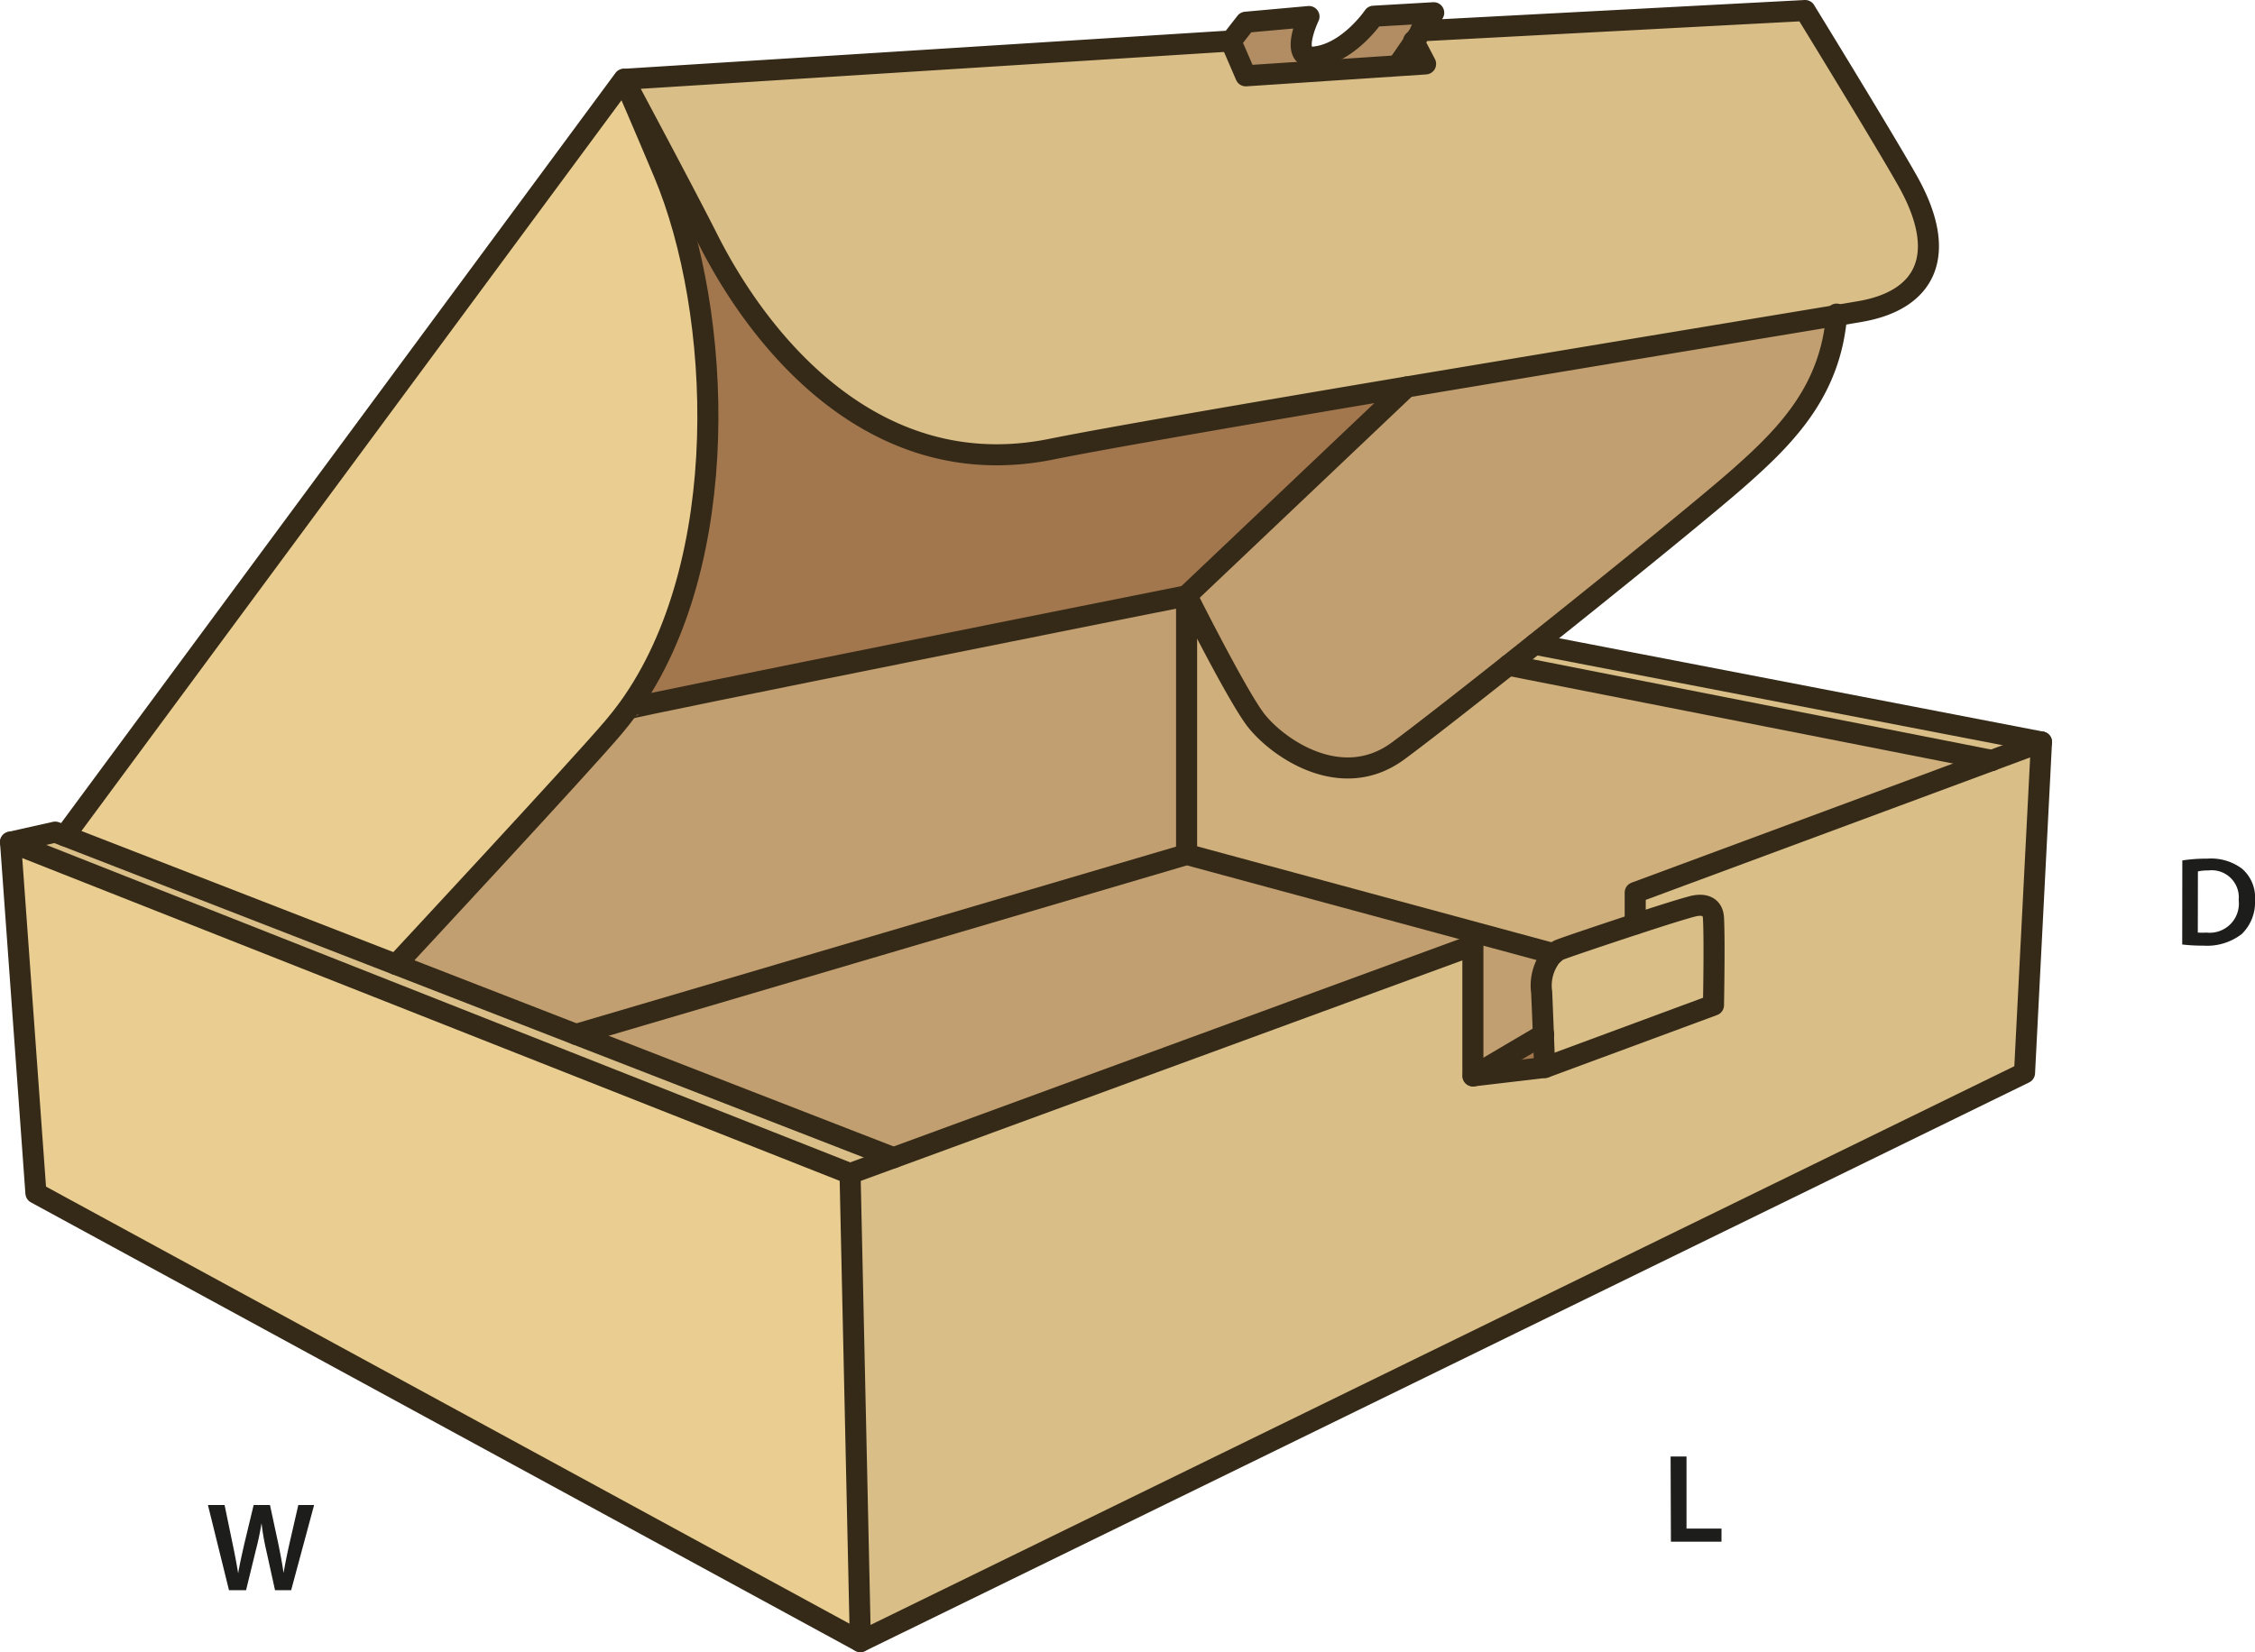
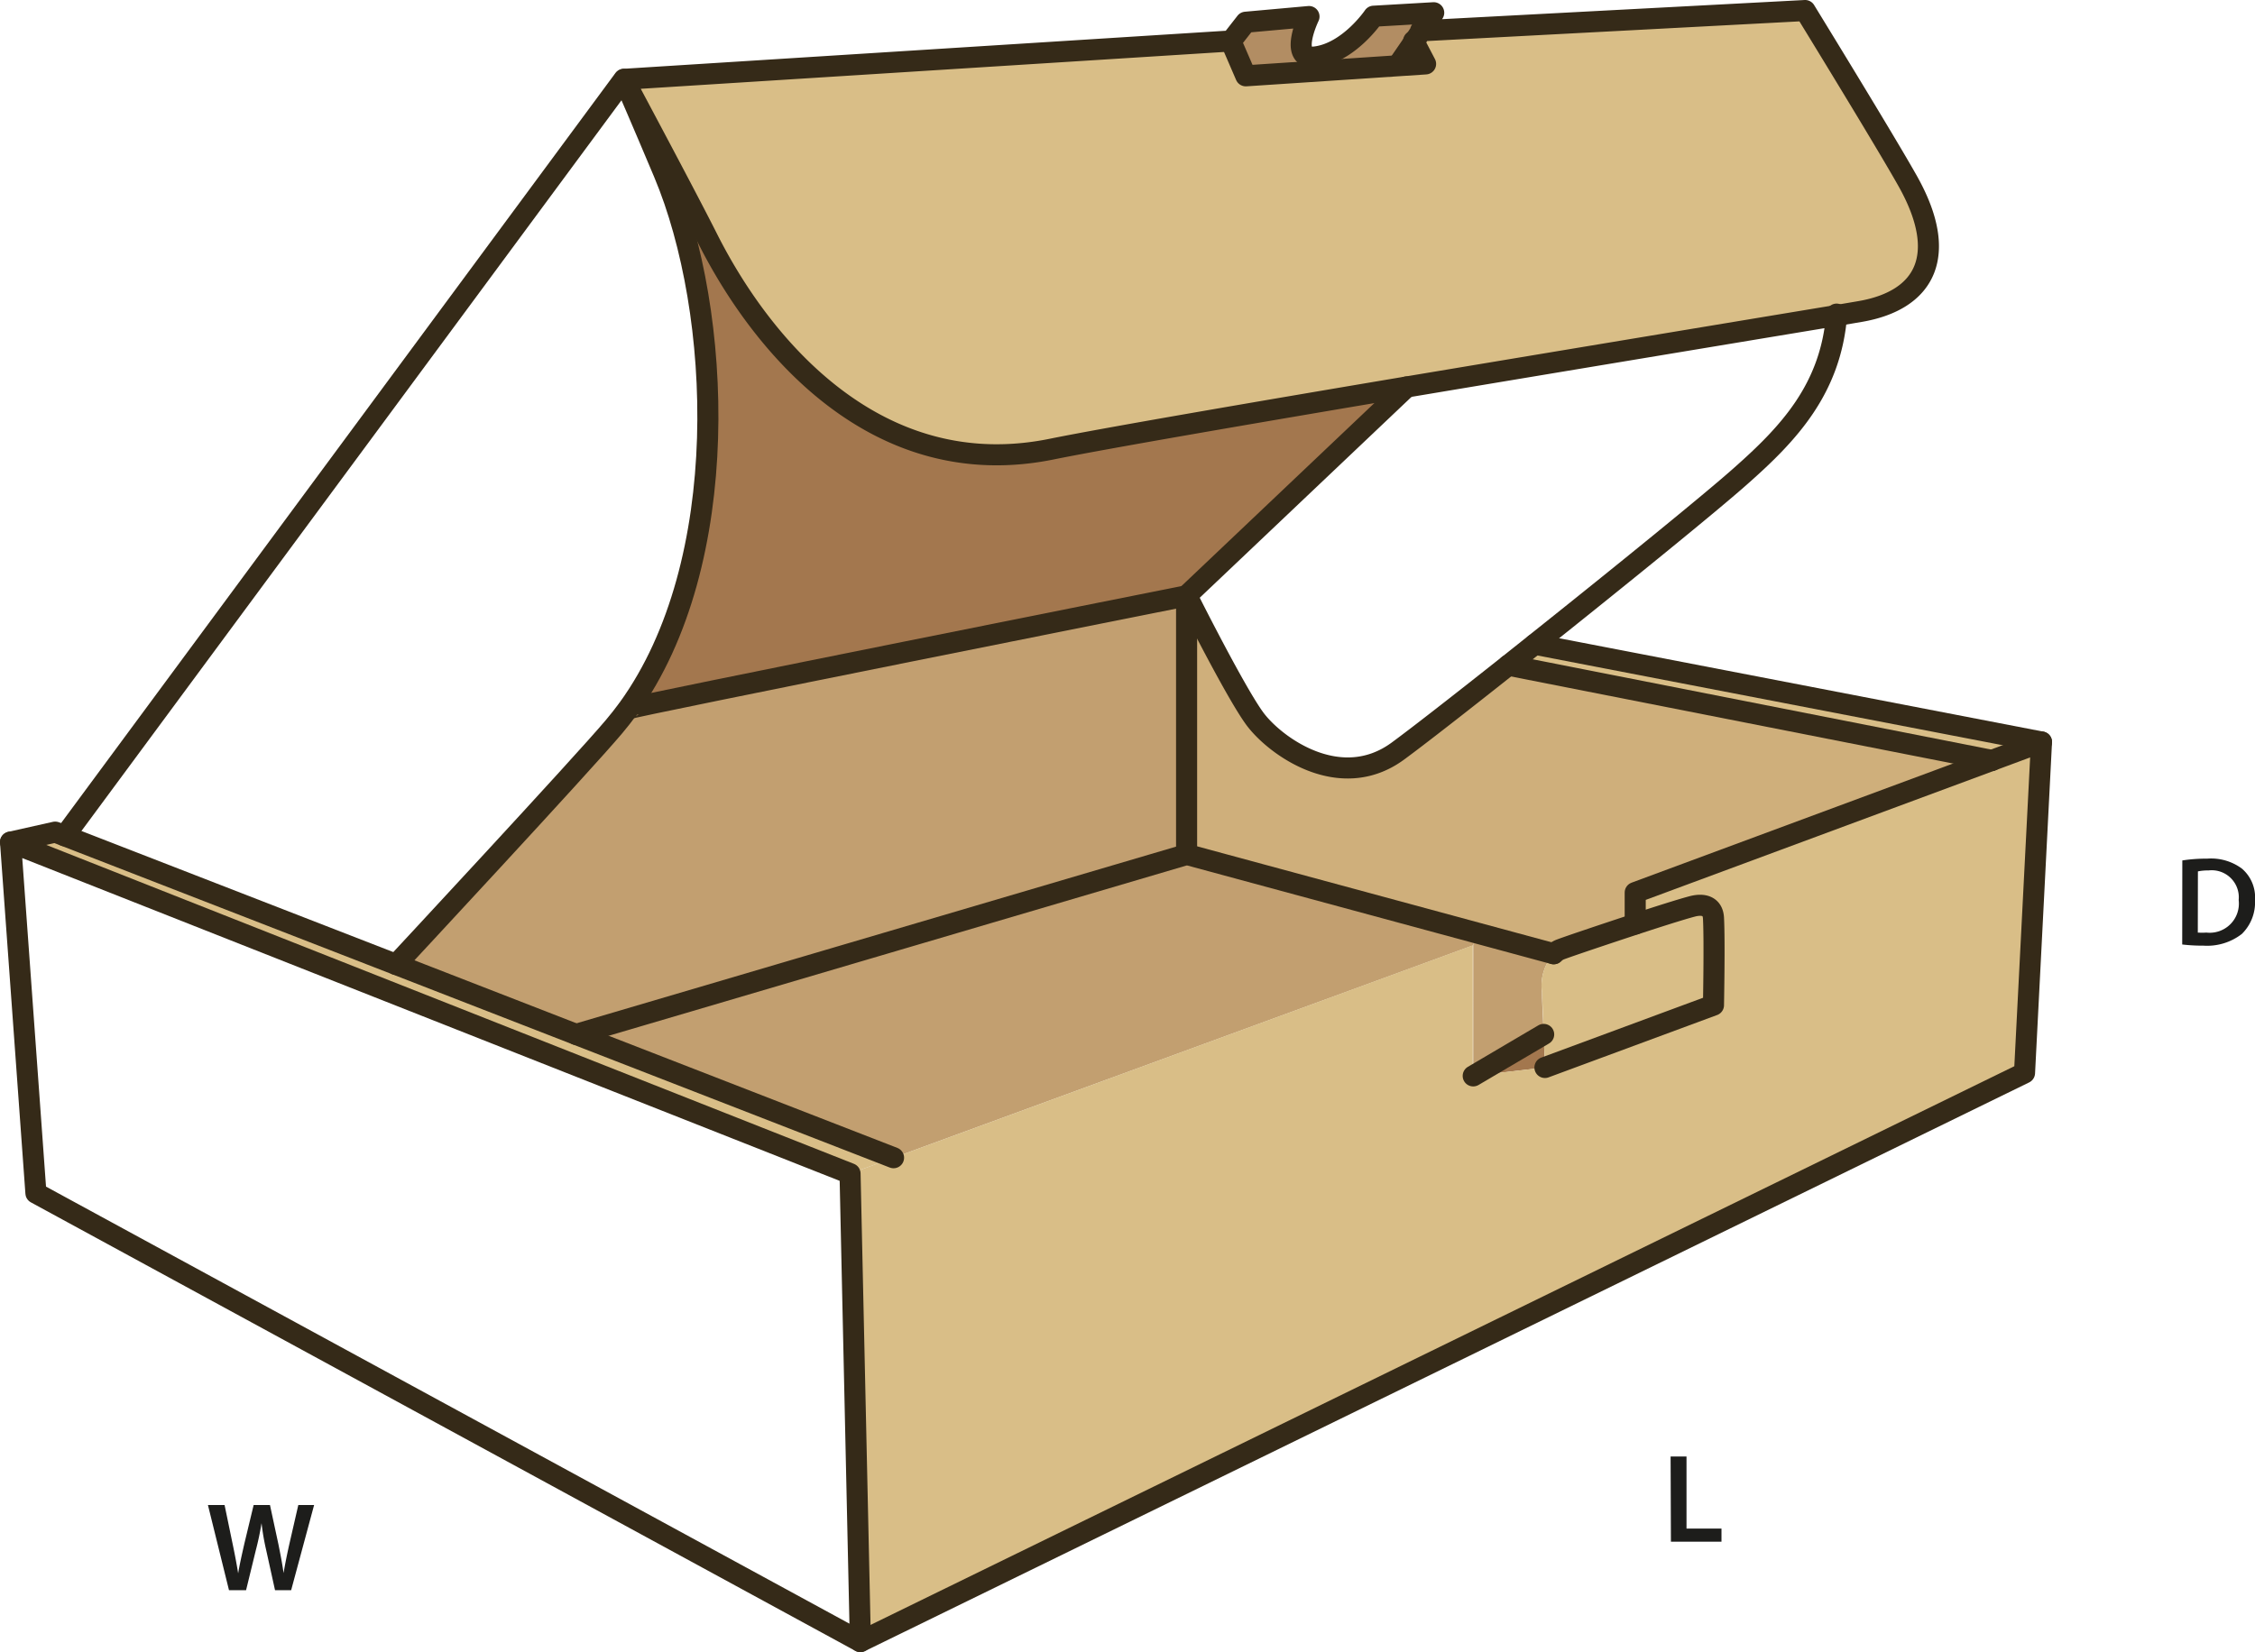
<svg xmlns="http://www.w3.org/2000/svg" viewBox="0 0 214.08 156.89">
  <defs>
    <style>.a{fill:#eacd90;}.b{fill:#d9be87;}.c{fill:#b28d63;}.d{fill:#c29f70;}.e{fill:#a3774e;}.f{fill:#cfaf7b;}.g{fill:none;stroke:#352a18;stroke-linecap:round;stroke-linejoin:round;stroke-width:2px;}.h{fill:#1d1d1b;}</style>
  </defs>
-   <path class="a" d="M39.5,93.28,8,81.06,61.12,9.22a.41.41,0,0,1,0,.09c.25.58,1.69,3.89,3.76,8.81,5.54,13.18,6.63,37-3.38,50.85-.44.6-.89,1.17-1.36,1.73C57.15,74.27,39.5,93.28,39.5,93.28Z" transform="translate(-1.89 -1.69)" />
  <polygon class="b" points="80.7 111.45 1 79.97 5.24 79.02 6.15 79.37 37.61 91.59 54.69 98.23 84.83 109.94 80.7 111.45" />
  <path class="c" d="M136.09,5.58l1.14,2.18L120.16,8.89l-1.43-3.31,1.39-1.78,6-.54s-2,4.14.58,3.84c3.2-.38,5.56-3.87,5.56-3.87l5.7-.33-1.18,1.72Z" transform="translate(-1.89 -1.69)" />
  <path class="d" d="M61.54,69c.13-.19,53-10.73,53-10.73V82.83l-58,17.09L39.5,93.28s17.65-19,20.68-22.58C60.65,70.14,61.1,69.57,61.54,69Z" transform="translate(-1.89 -1.69)" />
  <path class="b" d="M191,73.9l-45.89-9,2.51-2,48.1,9.28L191,73.9Z" transform="translate(-1.89 -1.69)" />
  <path class="e" d="M148.56,103.06l-6.81.8,6.69-3.94C148.51,101.6,148.56,103.06,148.56,103.06Z" transform="translate(-1.89 -1.69)" />
  <path class="d" d="M142.07,90.28l7.31,2a4.55,4.55,0,0,0-1.1,3.66c0,1,.11,2.56.16,4l-6.69,3.94V91.46Z" transform="translate(-1.89 -1.69)" />
  <polygon class="d" points="140.18 88.59 139.86 89.77 84.83 109.94 54.69 98.23 112.67 81.14 140.18 88.59" />
  <path class="e" d="M64.92,18.12c-2.07-4.92-3.51-8.23-3.76-8.81.56,1,5.74,10.73,7.93,15.08,5.16,10.23,16.1,23.34,32.69,19.94,5-1,19-3.42,33.65-5.89l-20.87,19.8S61.67,68.78,61.54,69C71.55,55.15,70.46,31.3,64.92,18.12Z" transform="translate(-1.89 -1.69)" />
-   <path class="d" d="M176.25,31.65c-.57,7-4.55,11.25-9.07,15.25-2.68,2.37-11.58,9.6-19.58,16l-2.51,2c-4.58,3.63-8.58,6.75-10.5,8.16-5.51,4-11.69-.54-13.58-3.09s-6.45-11.69-6.45-11.69l20.87-19.8C152.12,35.63,169.74,32.73,176.25,31.65Z" transform="translate(-1.89 -1.69)" />
  <path class="b" d="M164.56,97.14l-16,5.92s-.05-1.46-.12-3.14c-.05-1.44-.12-3-.16-4a4.55,4.55,0,0,1,1.1-3.66h0a1.89,1.89,0,0,1,.67-.42c.71-.27,4-1.38,7.07-2.39,2.26-.74,4.43-1.43,5.43-1.69s1.93-.07,2,1.1C164.68,91,164.56,97.14,164.56,97.14Z" transform="translate(-1.89 -1.69)" />
  <path class="f" d="M191,73.9,157.13,86.45v3h0c-3.09,1-6.36,2.12-7.07,2.39a1.89,1.89,0,0,0-.67.42h0l-7.31-2-27.51-7.45V58.24s4.57,9.13,6.45,11.69,8.07,7.12,13.58,3.09c1.92-1.41,5.92-4.53,10.5-8.16Z" transform="translate(-1.89 -1.69)" />
  <path class="b" d="M176.25,31.65c-6.51,1.08-24.13,4-40.82,6.79-14.67,2.47-28.61,4.87-33.65,5.89-16.59,3.4-27.53-9.71-32.69-19.94-2.19-4.35-7.37-14-7.93-15.08a.41.41,0,0,0,0-.09l57.61-3.64,1.43,3.31,17.07-1.13-1.14-2.18.66-1,36.51-1.93s7.65,12.46,9.76,16.23c3.89,6.94,1.73,11.27-4.53,12.35Z" transform="translate(-1.89 -1.69)" />
  <path class="b" d="M157.13,86.45,191,73.9h0l4.71-1.75-1.61,31.43-110.52,54-1-44.44,4.13-1.51,55-20.17v12.4l6.81-.8,16-5.92s.12-6.15,0-8.28c-.07-1.17-1-1.36-2-1.1s-3.17.95-5.43,1.69h0Z" transform="translate(-1.89 -1.69)" />
-   <polygon class="a" points="80.7 111.45 81.68 155.89 3.41 113.3 1 79.97 80.7 111.45" />
  <polygon class="g" points="1 79.97 80.7 111.45 81.68 155.89 3.41 113.3 1 79.97" />
  <path class="g" d="M149.39,92.26a1.89,1.89,0,0,1,.67-.42c.71-.27,4-1.38,7.07-2.39,2.26-.74,4.43-1.43,5.43-1.69s1.93-.07,2,1.1c.12,2.13,0,8.28,0,8.28l-16,5.92" transform="translate(-1.89 -1.69)" />
-   <path class="g" d="M82.59,113.14l4.13-1.51,55-20.17v12.4l6.81-.8s-.05-1.46-.12-3.14c-.05-1.44-.12-3-.16-4a4.55,4.55,0,0,1,1.1-3.66" transform="translate(-1.89 -1.69)" />
  <polyline class="g" points="189.1 72.21 193.81 70.46 192.2 101.89 81.68 155.89" />
  <polyline class="g" points="155.24 87.75 155.24 84.76 189.09 72.21" />
  <polyline class="g" points="1 79.97 5.24 79.02 6.15 79.37 37.61 91.59 54.69 98.23 84.83 109.94" />
  <path class="g" d="M61.16,9.31c.25.58,1.69,3.89,3.76,8.81,5.54,13.18,6.63,37-3.38,50.85-.44.6-.89,1.17-1.36,1.73-3,3.57-20.68,22.58-20.68,22.58" transform="translate(-1.89 -1.69)" />
  <line class="g" x1="6.15" y1="79.37" x2="59.23" y2="7.53" />
  <path class="g" d="M136.75,4.62l36.51-1.93s7.65,12.46,9.76,16.23c3.89,6.94,1.73,11.27-4.53,12.35l-2.24.38c-6.51,1.08-24.13,4-40.82,6.79-14.67,2.47-28.61,4.87-33.65,5.89-16.59,3.4-27.53-9.71-32.69-19.94-2.19-4.35-7.37-14-7.93-15.08a.41.41,0,0,0,0-.09l57.61-3.64,1.39-1.78,6-.54s-2,4.14.58,3.84c3.2-.38,5.56-3.87,5.56-3.87l5.7-.33-1.18,1.72-.66,1-1.5,2.18" transform="translate(-1.89 -1.69)" />
  <polyline class="g" points="116.84 3.89 118.27 7.2 135.34 6.07 134.2 3.89" />
  <polyline class="g" points="54.69 98.23 112.67 81.14 140.18 88.59 147.49 90.57 147.5 90.57" />
  <path class="g" d="M61.54,69c.13-.19,53-10.73,53-10.73V82.83" transform="translate(-1.89 -1.69)" />
  <path class="g" d="M135.43,38.44l-20.87,19.8s4.57,9.13,6.45,11.69,8.07,7.12,13.58,3.09c1.92-1.41,5.92-4.53,10.5-8.16l2.51-2c8-6.37,16.9-13.6,19.58-16,4.52-4,8.5-8.22,9.07-15.25a.28.28,0,0,0,0-.09" transform="translate(-1.89 -1.69)" />
  <line class="g" x1="139.86" y1="102.17" x2="146.55" y2="98.23" />
  <line class="g" x1="193.81" y1="70.46" x2="145.71" y2="61.18" />
  <polyline class="g" points="143.2 63.17 189.09 72.21 189.1 72.21" />
  <path class="h" d="M209.07,83.4a14.51,14.51,0,0,1,2.35-.17,4.91,4.91,0,0,1,3.3.94,3.59,3.59,0,0,1,1.25,3,4.19,4.19,0,0,1-1.25,3.21,5.37,5.37,0,0,1-3.66,1.11,15.93,15.93,0,0,1-2-.11Zm1.47,6.85a6.71,6.71,0,0,0,.82,0,2.77,2.77,0,0,0,3.06-3.09,2.57,2.57,0,0,0-2.87-2.81,4.55,4.55,0,0,0-1,.09Z" transform="translate(-1.89 -1.69)" />
  <path class="h" d="M23.63,152.7l-2-8.09h1.58l.76,3.67c.21,1,.4,2,.53,2.82h0c.14-.85.36-1.81.59-2.83l.88-3.66h1.55l.8,3.72c.2,1,.37,1.86.49,2.74h0c.15-.89.34-1.82.56-2.8l.84-3.66h1.5l-2.18,8.09H28l-.84-3.81a22.51,22.51,0,0,1-.44-2.56h0c-.14.86-.3,1.64-.54,2.56l-.93,3.81Z" transform="translate(-1.89 -1.69)" />
  <path class="h" d="M160.49,140H162v6.85h3.32v1.24h-4.8Z" transform="translate(-1.89 -1.69)" />
</svg>